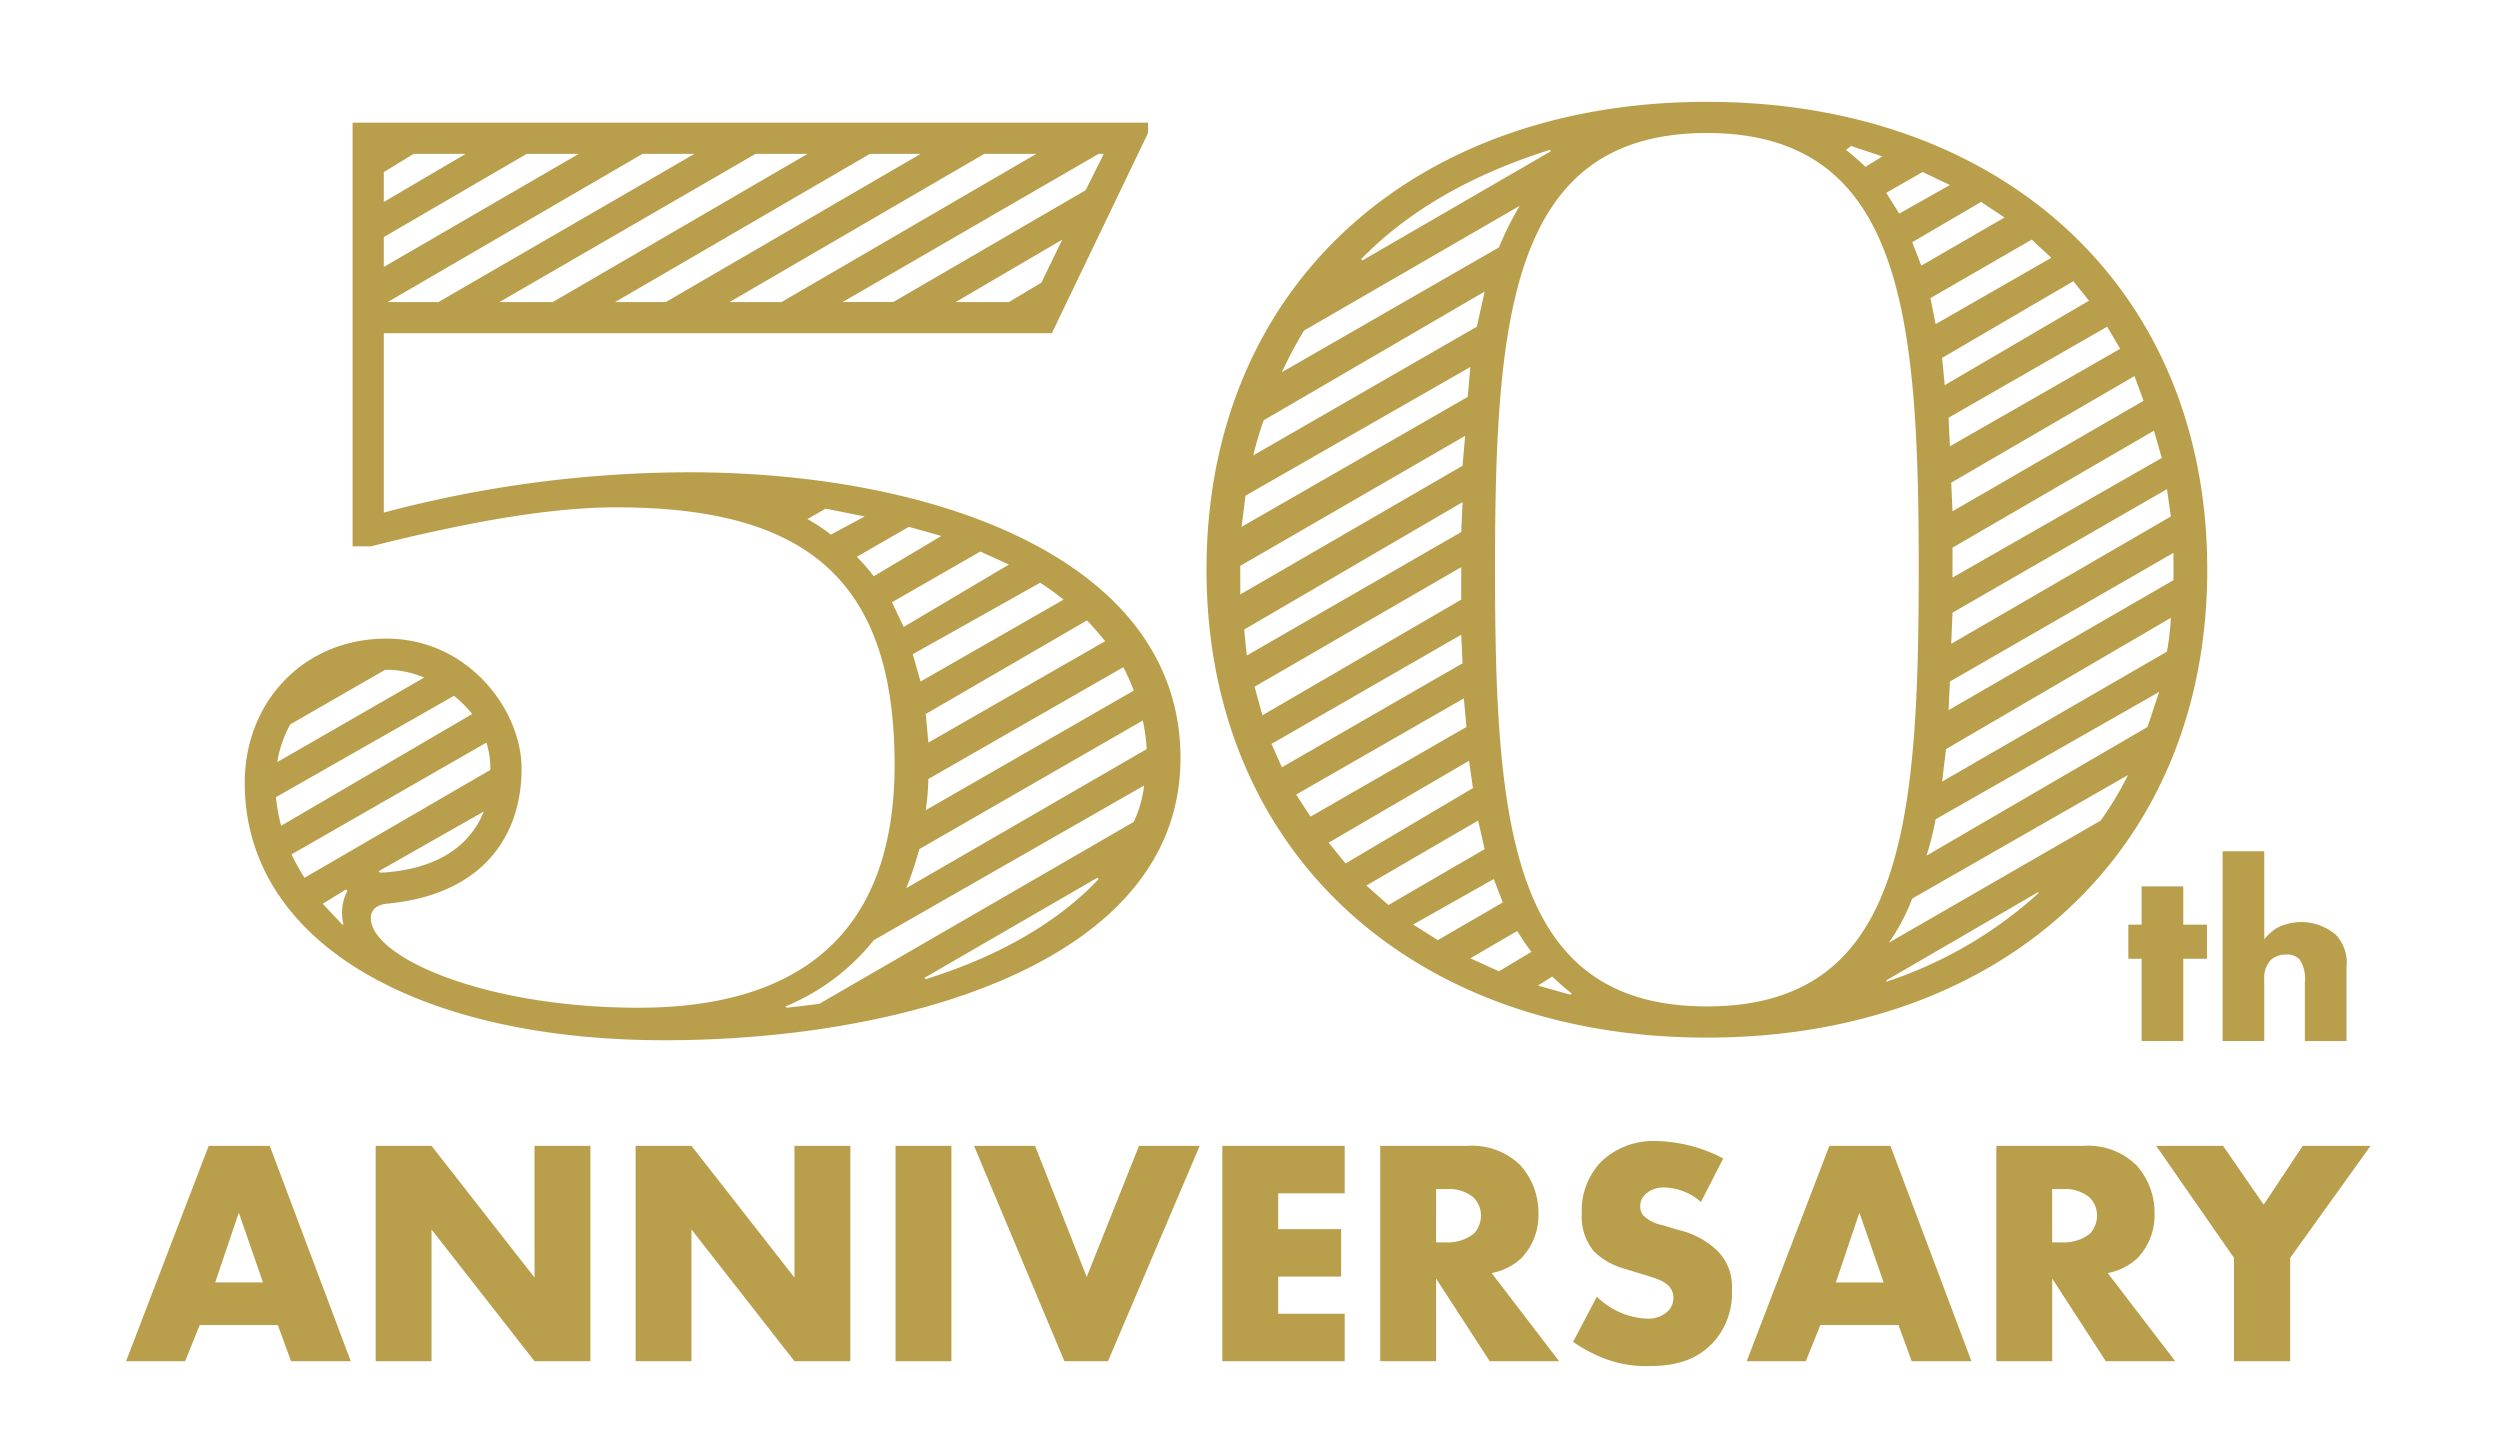
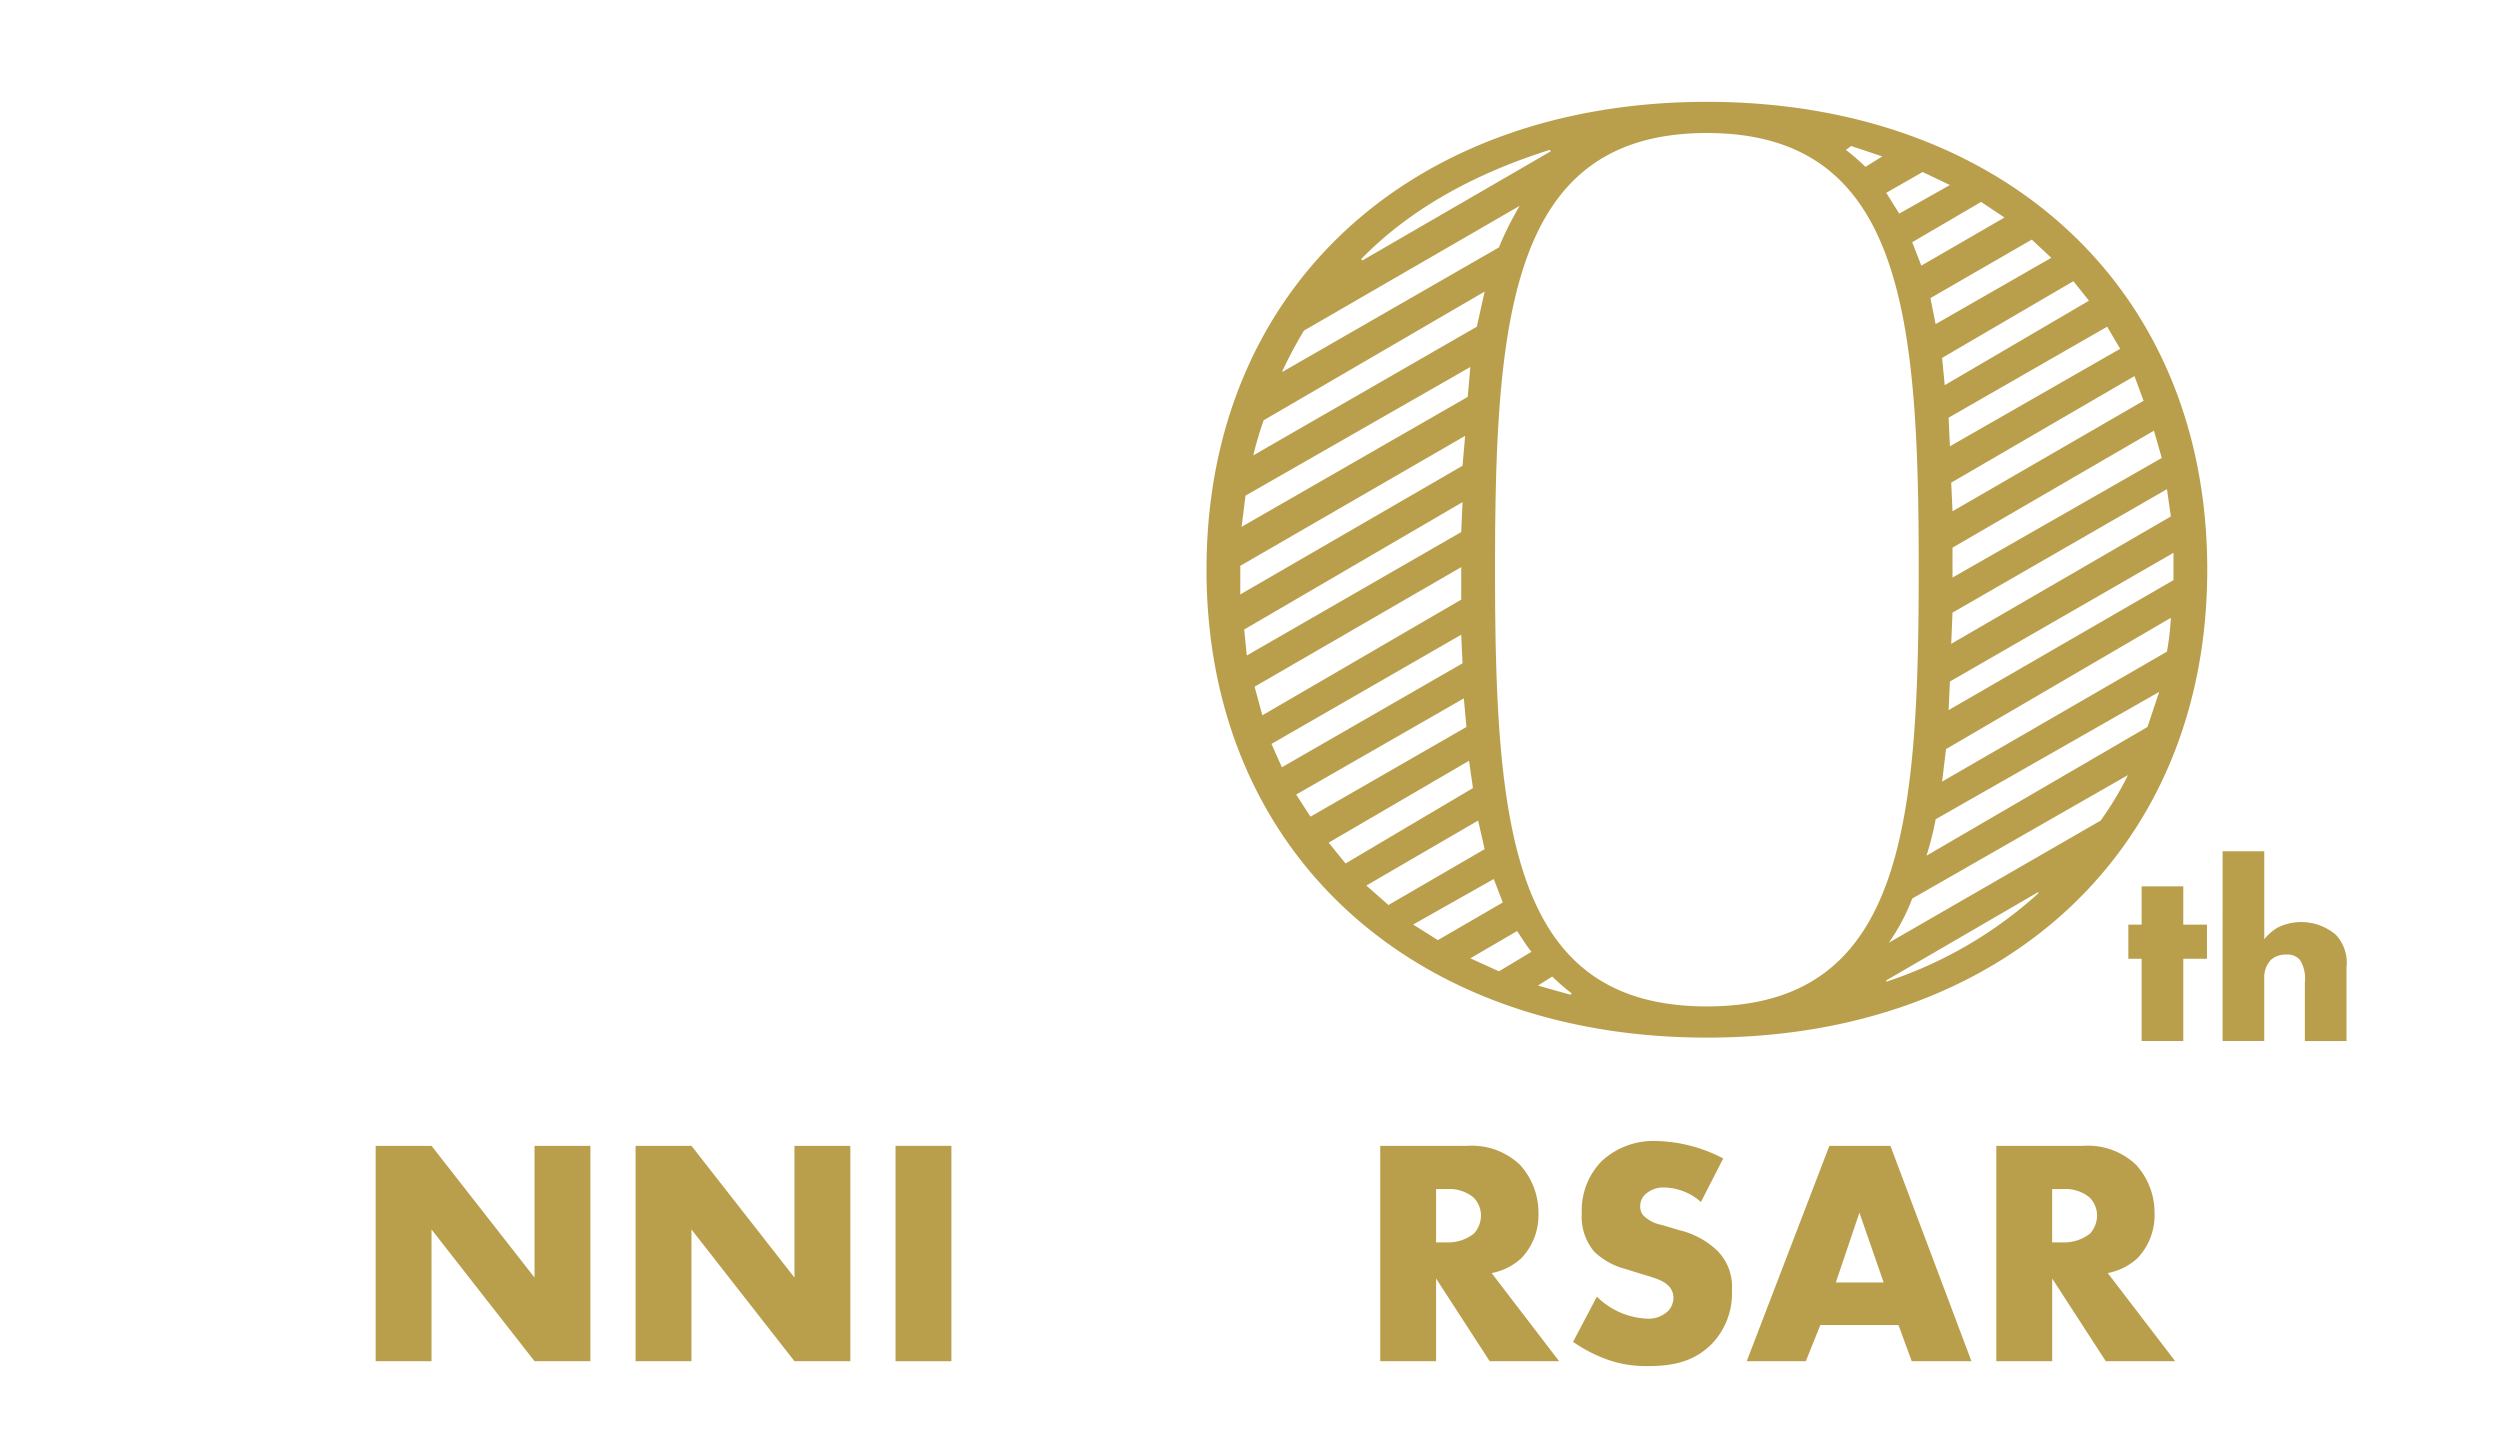
<svg xmlns="http://www.w3.org/2000/svg" width="327" height="188" viewBox="0 0 327 188">
  <defs>
    <clipPath id="clip-path">
      <rect id="長方形_22561" data-name="長方形 22561" width="327" height="188" transform="translate(32 180)" fill="none" stroke="#707070" stroke-width="1" />
    </clipPath>
  </defs>
  <g id="logo_50th_6" transform="translate(-32 -180)" clip-path="url(#clip-path)">
    <g id="アートワーク_136" data-name="アートワーク 136" transform="translate(195 346.742)">
      <g id="グループ_10853" data-name="グループ 10853" transform="translate(-195 -157.742)">
        <g id="グループ_10849" data-name="グループ 10849" transform="translate(0 -19.394)">
-           <path id="パス_76258" data-name="パス 76258" d="M68.339,183.711H58.118l-1.9,4.73H48.488L59.3,160.27h7.982l10.6,28.171H70.07ZM66.4,178.136l-3.167-9.123-3.083,9.123Z" fill="#b99f4c" />
          <path id="パス_76259" data-name="パス 76259" d="M81.137,188.441V160.27h7.306L101.916,177.5V160.27h7.308v28.171h-7.308L88.443,171.209v17.232Z" fill="#b99f4c" />
          <path id="パス_76260" data-name="パス 76260" d="M115.137,188.441V160.27h7.306L135.916,177.5V160.27h7.308v28.171h-7.308l-13.473-17.232v17.232Z" fill="#b99f4c" />
          <path id="パス_76261" data-name="パス 76261" d="M156.443,160.27v28.171h-7.306V160.27Z" fill="#b99f4c" />
-           <path id="パス_76262" data-name="パス 76262" d="M167.382,160.27l6.758,17.148,6.842-17.148h7.941l-12,28.171h-5.7L159.4,160.27Z" fill="#b99f4c" />
-           <path id="パス_76263" data-name="パス 76263" d="M207.887,166.479h-8.7v4.688h8.235v6.208h-8.235v4.857h8.7v6.209H191.879V160.27h16.008Z" fill="#b99f4c" />
          <path id="パス_76264" data-name="パス 76264" d="M223.937,160.27a9.1,9.1,0,0,1,6.884,2.492,9.272,9.272,0,0,1,2.408,6.336,8.129,8.129,0,0,1-2.239,5.87,7.9,7.9,0,0,1-3.886,1.943l8.828,11.53h-9.081l-7.011-10.812v10.812h-7.307V160.27Zm-4.1,12.628h1.393a5.486,5.486,0,0,0,3.548-1.14,3.51,3.51,0,0,0,.93-2.365,3.323,3.323,0,0,0-.972-2.366,4.965,4.965,0,0,0-3.506-1.1H219.84Z" fill="#b99f4c" />
          <path id="パス_76265" data-name="パス 76265" d="M240.873,179.994a9.871,9.871,0,0,0,6.463,2.872,3.713,3.713,0,0,0,2.83-.971,2.52,2.52,0,0,0,.718-1.774,2.2,2.2,0,0,0-.8-1.689c-.718-.634-1.816-.93-3.632-1.479l-1.9-.592a9.2,9.2,0,0,1-4.055-2.28,7.091,7.091,0,0,1-1.6-4.983,9.21,9.21,0,0,1,2.576-6.8,9.931,9.931,0,0,1,7.223-2.66,19.784,19.784,0,0,1,8.7,2.28l-2.914,5.7a7.431,7.431,0,0,0-4.816-1.9,3.505,3.505,0,0,0-2.407.844,2.086,2.086,0,0,0-.718,1.521,1.883,1.883,0,0,0,.38,1.267,4.628,4.628,0,0,0,2.45,1.266l2.239.676a10.78,10.78,0,0,1,5.11,2.788,6.651,6.651,0,0,1,1.816,5.026,9.541,9.541,0,0,1-2.661,7.1c-2.407,2.407-5.321,2.872-8.32,2.872a15.064,15.064,0,0,1-5.533-.929,19.654,19.654,0,0,1-4.266-2.239Z" fill="#b99f4c" />
          <path id="パス_76266" data-name="パス 76266" d="M280.322,183.711H270.1l-1.9,4.73h-7.729l10.812-28.171h7.983l10.6,28.171h-7.813Zm-1.942-5.575-3.168-9.123-3.083,9.123Z" fill="#b99f4c" />
          <path id="パス_76267" data-name="パス 76267" d="M304.523,160.27a9.1,9.1,0,0,1,6.885,2.492,9.271,9.271,0,0,1,2.407,6.336,8.128,8.128,0,0,1-2.238,5.87,7.906,7.906,0,0,1-3.886,1.943l8.828,11.53h-9.081l-7.011-10.812v10.812h-7.308V160.27Zm-4.1,12.628h1.393a5.489,5.489,0,0,0,3.548-1.14,3.509,3.509,0,0,0,.929-2.365,3.326,3.326,0,0,0-.971-2.366,4.963,4.963,0,0,0-3.506-1.1h-1.393Z" fill="#b99f4c" />
-           <path id="パス_76268" data-name="パス 76268" d="M324.206,174.926,314.027,160.27h8.744l5.321,7.687,5.111-7.687h8.869l-10.516,14.656v13.515h-7.35Z" fill="#b99f4c" />
        </g>
        <g id="グループ_10852" data-name="グループ 10852" transform="translate(0 -19.394)">
          <g id="グループ_10850" data-name="グループ 10850">
-             <path id="パス_76269" data-name="パス 76269" d="M64.012,112.795c0-10.71,7.82-18.87,18.529-18.87s17.682,9.349,17.682,17c0,8.5-4.762,16.49-17.682,17.679-1.359.17-2.039.851-2.039,1.871,0,5.1,14.789,11.729,35.019,11.729,19.891,0,33.491-8.67,33.491-31.789,0-24.479-11.9-33.66-36.381-33.66-9.01,0-19.889,2.04-32.129,5.1H78.121V26.436H182.16V27.8l-12.58,26.18H82.2v23.46a156.049,156.049,0,0,1,39.951-5.271c32.129,0,64.258,11.39,64.258,37.4,0,26.691-36.209,36.89-67.488,36.89C86.111,146.454,64.012,133.364,64.012,112.795Zm29.75-9.01a15.712,15.712,0,0,0-2.381-2.38l-23.289,13.26a24.5,24.5,0,0,0,.679,3.739Zm-6.289-4.76a12.434,12.434,0,0,0-5.1-1.02l-12.408,7.14a15.344,15.344,0,0,0-1.7,4.93Zm8.67,12.07v-.17a11.721,11.721,0,0,0-.512-3.4l-25.5,14.621a27.492,27.492,0,0,0,1.7,3.06ZM76.932,131.324a6.209,6.209,0,0,1,.509-4.42l-.17-.17-3.058,1.87,2.549,2.72Zm5.269-6.8c6.971-.509,11.221-3.4,13.09-7.989l-13.77,7.819.17.17Zm25.5-94.008h-6.8L82.2,41.4v3.91Zm-14.789,0h-6.8L82.2,32.9v3.91ZM89.342,49.9l33.49-19.38h-6.8L82.711,49.9Zm14.959,0,33.32-19.38h-6.8L97.332,49.9Zm14.791,0,33.32-19.38h-6.631L112.461,49.9Zm15.129,0,33.32-19.38h-6.8L127.422,49.9Zm4.929,91.8,41.141-23.8a15.309,15.309,0,0,0,1.359-4.76l-35.359,20.229a28.849,28.849,0,0,1-11.561,8.67l.17.17ZM145.1,77.945l-5.1-1.02-2.381,1.36a23.983,23.983,0,0,1,3.061,2.04Zm3.74-28.049L174,35.275l2.381-4.759h-.68L142.211,49.9Zm6.289,30.6-4.25-1.19-6.8,3.91a29.535,29.535,0,0,1,2.209,2.55Zm8.84,3.74-3.741-1.7-11.558,6.63,1.529,3.23Zm18.019,24.14a24.825,24.825,0,0,0-.51-3.74l-29.24,16.83a44.814,44.814,0,0,1-1.7,5.1Zm-10.879-19.55a34.471,34.471,0,0,0-3.06-2.21l-16.66,9.35,1.021,3.57Zm4.59,36.55-.17-.17-22.609,13.09.17.17C162.951,135.4,170.6,130.814,175.7,125.375Zm.85-31.11a34.221,34.221,0,0,0-2.379-2.72l-21.08,12.24.34,3.739Zm3.74,6.46a24.218,24.218,0,0,0-1.359-3.06l-25.5,14.62a33.013,33.013,0,0,1-.34,4.08ZM163.971,49.9l4.25-2.55,2.72-5.611L157,49.9Z" fill="#b99f4c" />
            <path id="パス_76270" data-name="パス 76270" d="M189.811,84.915c0-37.06,27.029-61.2,65.449-61.2s65.449,24.139,65.449,61.2c0,36.72-26.689,61.2-65.449,61.2S189.811,121.635,189.811,84.915Zm33.488-13.6.34-3.91-29.409,17v3.741Zm.68-9.009.341-3.91-29.41,16.83-.51,4.079Zm-.85,17.679.17-3.91L194.74,92.735l.34,3.4Zm2.041-26.86,1.019-4.59-28.9,16.83a46.974,46.974,0,0,0-1.359,4.59Zm-2.041,35.7v-4.25L196.1,100.215l1.019,3.74Zm.17,8.33-.17-3.74-24.818,14.28,1.359,3.06Zm4.76-54.4a40.885,40.885,0,0,1,2.72-5.441L202.561,53.636a54.52,54.52,0,0,0-2.891,5.439Zm-4.25,62.728-.34-3.739-21.93,12.58,1.871,2.89Zm.851,7.991-.512-3.57-18.359,10.709L208,123.335Zm10.2-83.3-.17-.17C225,33.065,216.5,37.655,210.039,44.285l.17.17Zm-8.67,91.289-.849-3.74-14.621,8.5,2.89,2.549Zm2.379,6.97-1.189-3.06-10.539,5.949,3.23,2.04Zm3.741,6.46c-.68-.85-1.19-1.7-1.87-2.72l-6.119,3.569,3.739,1.7Zm50.66-49.98c0-33.149-2.039-57.119-27.709-57.119s-27.711,23.97-27.711,57.119c0,33.83,2.211,57.119,27.711,57.119S282.969,118.745,282.969,84.915Zm-45.389,55.42a29.581,29.581,0,0,1-2.551-2.21l-1.869,1.189,4.25,1.191Zm40.629-109.48-4.08-1.359-.68.51A29.365,29.365,0,0,1,276,32.216Zm8.84,3.741-3.57-1.7-4.76,2.719,1.7,2.721Zm11.56,92.648v-.17l-19.89,11.561v.17A55.21,55.21,0,0,0,298.609,127.244Zm8.159-9.519a42.39,42.39,0,0,0,3.57-5.951l-28.219,16.151a26.487,26.487,0,0,1-3.06,5.779ZM294.189,38.846l-3.06-2.04-9.01,5.269,1.19,3.061Zm18.7,66.638,1.529-4.589-29.238,16.66a39.254,39.254,0,0,1-1.192,4.759Zm-12.58-61.369-2.551-2.38L284.5,49.386l.682,3.4Zm4.929,5.611-2.039-2.55-17.17,10.029.34,3.57Zm10.2,45.9a35.225,35.225,0,0,0,.511-4.42l-29.41,17.17-.51,4.25Zm-6.12-39.609-1.7-2.891-20.74,11.9.17,3.741Zm6.971,30.259v-3.57l-29.24,16.83-.17,3.739Zm-3.91-23.46-1.191-3.23-23.969,13.94.17,3.741Zm3.57,15.13-.511-3.57-28.049,16.15-.17,4.08Zm-1.191-7.65-1.02-3.569-26.349,15.3v3.911Z" fill="#b99f4c" />
          </g>
          <g id="グループ_10851" data-name="グループ 10851">
            <path id="パス_76271" data-name="パス 76271" d="M317.573,135.8v10.761h-5.449V135.8h-1.737v-4.462h1.737v-5.007h5.449v5.007h3.1V135.8Z" fill="#b99f4c" />
            <path id="パス_76272" data-name="パス 76272" d="M322.717,121.736h5.449v11.512a6.659,6.659,0,0,1,1.7-1.5,6.971,6.971,0,0,1,7.629.886,5.314,5.314,0,0,1,1.431,4.258v9.671h-5.45v-7.7a4.533,4.533,0,0,0-.681-2.963,2.161,2.161,0,0,0-1.737-.646,2.918,2.918,0,0,0-1.975.646,3.317,3.317,0,0,0-.92,2.487v8.173h-5.449Z" fill="#b99f4c" />
          </g>
        </g>
      </g>
    </g>
  </g>
</svg>